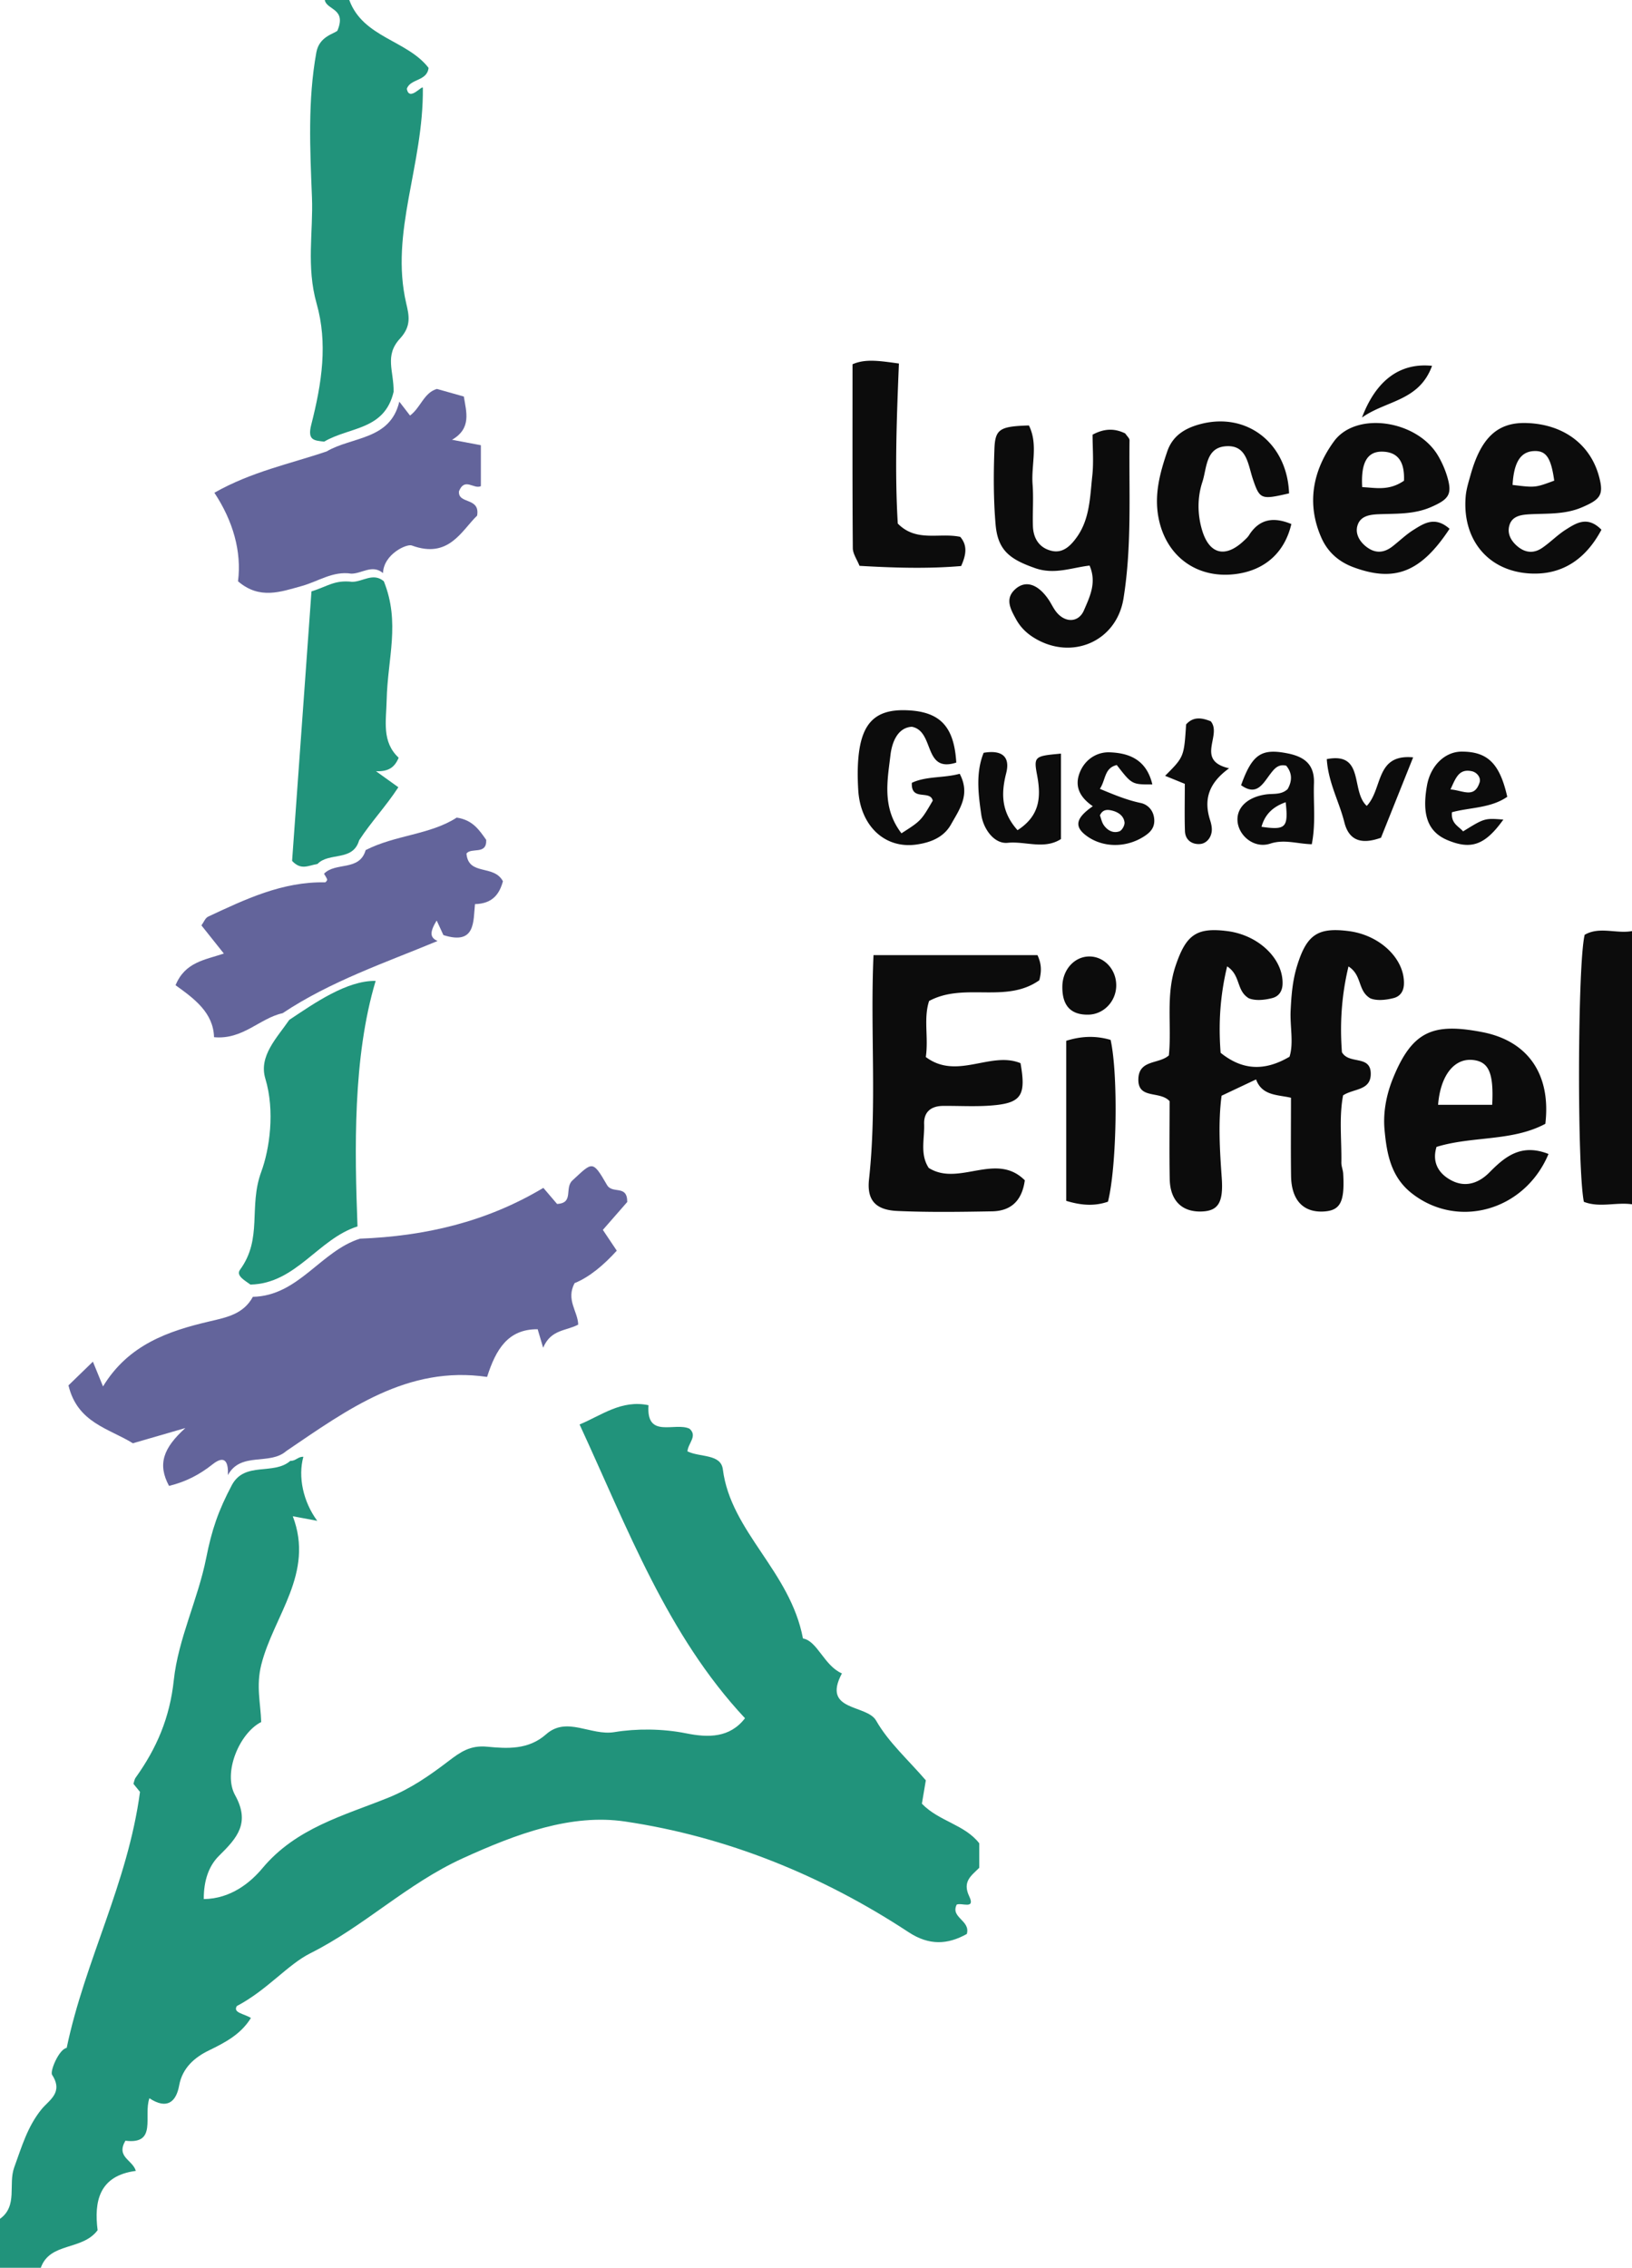
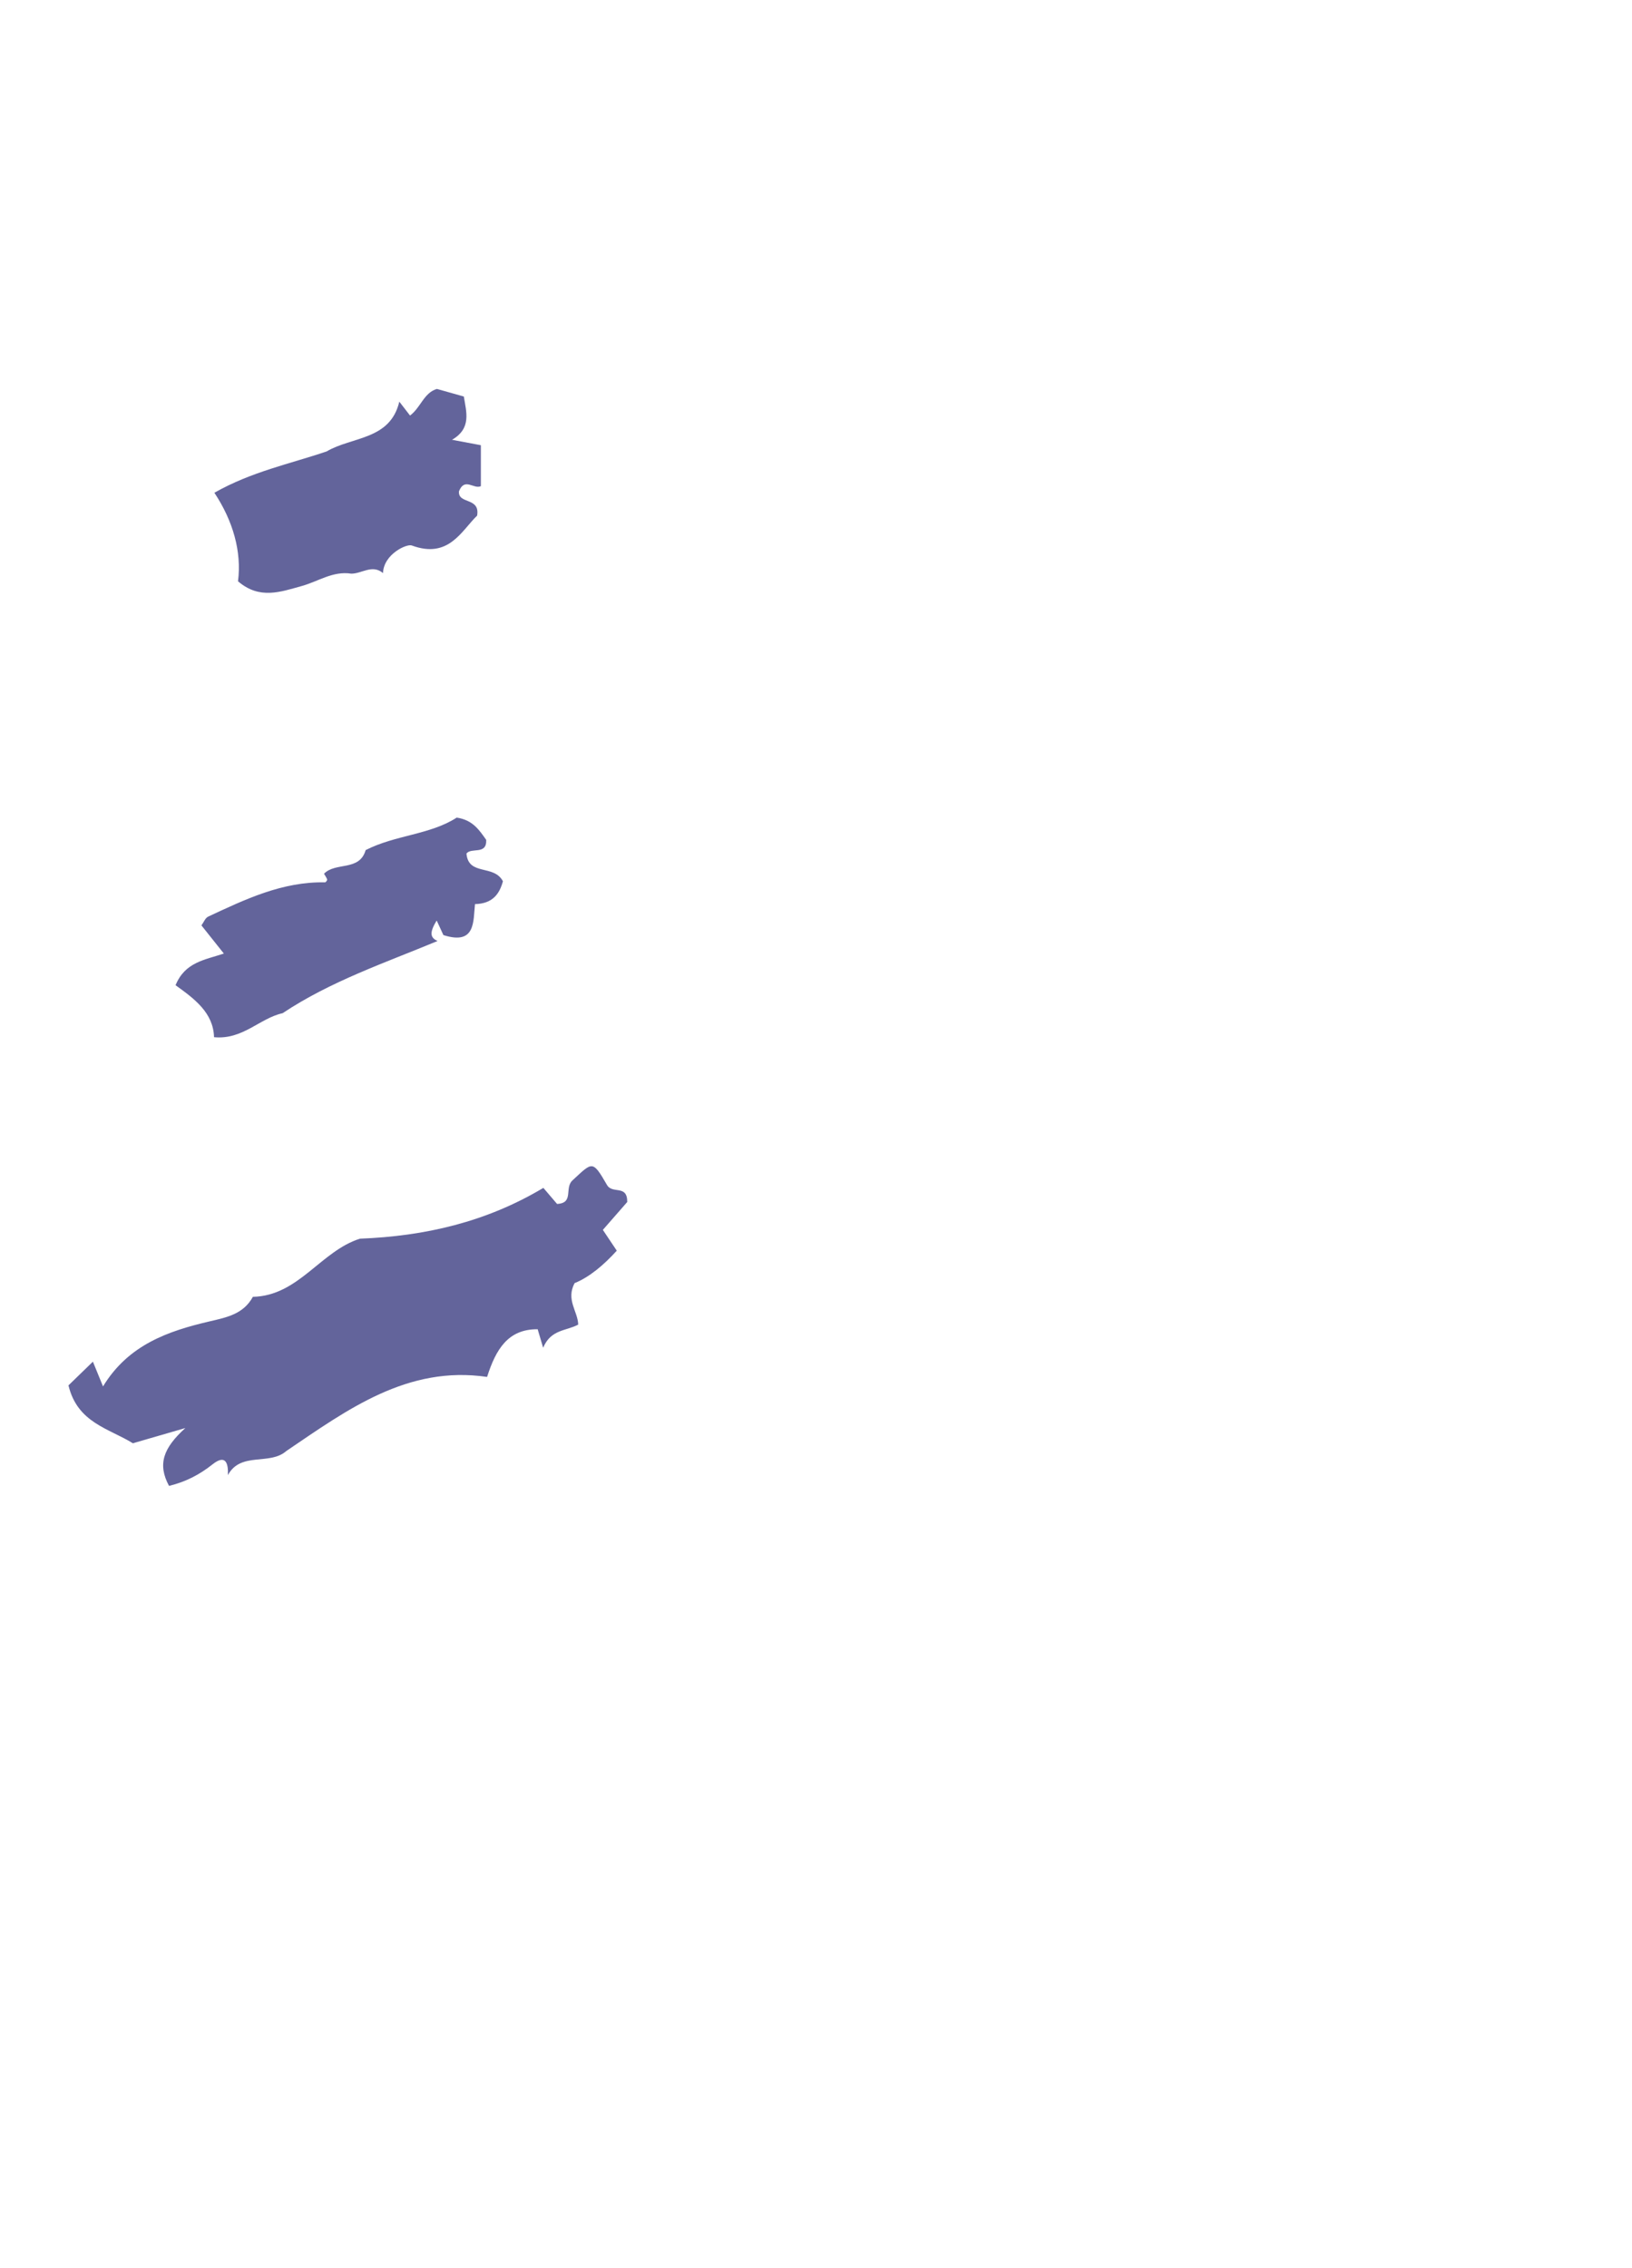
<svg xmlns="http://www.w3.org/2000/svg" viewBox="0 0 600 833.44">
  <path d="M230.606 441.744c.02-6.53-5.442-2.77-7.452-6.26-5.375-9.332-5.348-8.432-12.7-1.661-3.028 2.789.657 8.331-5.648 8.642l-5.043-5.904c-21.042 12.587-43.605 17.75-67.428 18.668-14.496 4.594-22.57 21.016-39.368 21.371-3.428 6.287-9.424 7.516-15.832 9.007-15.25 3.548-29.922 8.575-39.26 23.925l-3.719-9.101-8.983 8.714c3.3 13.787 14.837 15.792 23.68 21.273l19.296-5.596c-8.159 7.374-10.289 13.32-6.003 21.27 6.315-1.561 11.255-4.173 16-7.933 4.823-3.82 5.846-.378 5.634 3.959 4.775-8.729 15.323-3.438 21.468-8.84 22.479-15.232 44.543-31.54 73.825-27.238 3.263-10.23 7.746-17.606 18.598-17.522l2.016 6.801c2.82-6.806 8.483-6.127 12.89-8.509-.131-4.88-4.587-9.09-1.333-15.243 5.472-2.201 10.774-6.703 15.512-11.93L221.64 452l8.967-10.256zM78.69 381.182c10.618 1.007 16.771-6.971 25.203-8.815 17.636-11.75 37.609-18.483 56.967-26.537-2.443-1.112-3.271-2.755-.31-7.521l2.465 5.346c11.902 3.81 10.94-5.03 11.617-11.383 6.661-.16 9.044-3.938 10.27-8.395-3.365-6.327-12.676-1.864-13.407-10.176 1.775-2.387 7.512.638 7.256-5.041-2.503-3.514-4.893-7.314-10.85-8.175-9.782 6.322-22.564 6.363-33.468 11.936-2.264 7.897-11.073 4.27-15.31 8.695.405.7.911 1.366 1.157 2.117.083.251-.508 1.048-.78 1.043-15.652-.317-29.31 6.21-42.978 12.604-1.07.5-1.632 2.086-2.466 3.216l8.241 10.345c-7.086 2.379-14.25 3.133-17.755 11.641 6.952 4.984 13.892 10.115 14.148 19.1zm8.819-167.544c7.924 6.805 15.657 3.877 23.428 1.732 6.026-1.663 11.49-5.61 18.197-4.545 3.894.034 7.723-3.538 11.676-.21.244-6.957 8.711-10.834 10.581-10.143 13.593 5.025 18.277-5.44 24.022-10.974 1.183-6.882-7.157-4.08-6.661-8.97 2.108-5.185 5.412-.615 8.038-1.858v-15.052l-10.602-1.989c7.232-4.21 5.262-10.152 4.338-15.902-3.462-.971-6.679-1.873-9.905-2.786-4.804 1.411-5.933 6.856-9.872 9.78l-3.94-5.104c-3.369 14.196-17.415 12.79-26.732 18.296-13.47 4.565-27.574 7.418-41.26 15.178 6.818 10.317 10.084 21.559 8.692 32.547z" fill="#63649b" />
-   <path d="M338.93 662.883l1.448-8.586c-6.477-7.547-13.722-13.97-18.263-21.933-3.492-6.124-20.108-3.262-12.586-17.363-6.565-2.847-9-11.918-14.324-12.846-4.686-24.795-26.52-39.152-29.45-62.138-.736-5.773-8.36-4.357-13.021-6.62.245-3.046 3.81-5.626.771-8.326-5.351-2.553-15.994 3.863-15.08-8.642-9.993-2.09-17.277 3.746-25.344 7.083 17.703 38.282 32.205 77.363 60.815 107.96-5.587 7.246-13.465 7.2-21.642 5.55-8.777-1.77-18.494-1.755-26.333-.45-8.724 1.453-17.521-5.957-25.147.803-6.527 5.787-14.377 5.264-21.678 4.563-6.224-.598-9.802 1.938-14.167 5.265-6.915 5.27-13.795 10.104-22.376 13.556-16.176 6.507-33.74 11.059-46.071 25.834-4.427 5.305-11.676 11.238-21.563 11.343-.033-6.832 1.858-12.223 5.64-15.945 6.605-6.498 11.54-12.017 5.87-22.245-4.532-8.174 1.514-22.75 9.597-26.877-.194-6.876-1.949-13.227.05-21.122 4.552-17.969 19.58-33.515 11.57-54.503l8.987 1.675c-5.217-7.08-7.11-16.196-5.106-23.52-1.993-.115-2.786 1.582-4.779 1.479-6.145 5.402-16.693.111-21.468 8.84-5.06 9.56-7.414 16.503-9.48 26.902-3.01 15.16-10.287 29.661-11.902 44.852-1.472 13.852-6.315 25.064-14.018 35.827-.463.646-.565 1.55-.818 2.287l2.423 2.982-.012-.014c-4.531 33.731-20.222 61.87-26.956 94.08-2.818.457-6.225 8.554-5.364 9.887 4.253 6.585-1.153 9.306-3.866 12.645-5.211 6.413-7.29 13.793-10.05 21.357C2.943 802.803 6.63 810.687 0 815.44v18.001h15c3.379-9.507 15.19-6.22 20.887-13.808-1.328-10.512.485-20.033 14.05-21.8-1.183-4.104-7.343-5.038-3.84-11.088 11.833 1.474 6.539-9.094 8.832-15.612 6.46 4.273 9.844 1.345 10.934-4.676 1.19-6.573 5.827-10.407 10.882-12.866 6.15-2.992 11.801-5.964 15.504-11.958-2.574-1.625-6.68-1.86-5.19-4.373 11.193-5.899 18.675-15.23 27.061-19.424 19.806-9.905 35.46-25.52 56.029-34.896 19.92-9.08 39.931-16.438 59.678-13.508 37.22 5.524 72.383 19.746 104.206 40.668 7.618 5.008 14.418 4.568 21.416.657 1.43-5.017-6.117-5.975-3.725-10.785 1.762-.847 6.994 1.944 4.615-3.032-2.643-5.53.825-7.605 3.678-10.506v-9c-5.398-6.935-14.791-8.036-21.088-14.55zm-219.753-500.57c9.317-5.505 22.163-4.1 25.532-18.296.133-7.632-3.464-13.281 2.354-19.59 4.289-4.651 3.294-8.58 2.277-12.962-6.066-26.137 6.413-50.564 6.122-79.174-.216-1.135-5.036 5.177-5.89.339 1.27-3.778 7.439-2.716 7.992-7.683C149.709 14.743 133.474 13.84 128.406 0h-9c.676 3.763 8.126 3.026 4.628 11.306-1.448 1.196-6.682 2.167-7.732 7.951-3.213 17.712-2.303 35.81-1.611 53.299.5 12.654-2.14 25.402 1.713 39.02 4.108 14.518 2.013 28.897-1.983 44.556-1.469 5.753 1.082 5.741 4.756 6.18zM92.067 472.1c16.798-.355 24.872-16.777 39.368-21.372-1.049-27.815-1.78-62.098 6.672-90.236-10.606-.195-22.578 8.215-31.766 14.34-4.532 6.604-11.296 13.288-8.786 21.592 3.596 11.898 1.548 25.95-1.492 34.193-4.788 12.977.601 24.502-7.814 36.024-1.627 2.229 1.903 4.015 3.818 5.46zm24.656-154.584c4.236-4.425 13.046-.798 15.31-8.695 4.45-6.81 9.8-12.42 14.421-19.491l-8.232-5.905c4.697.216 6.915-1.514 8.345-4.944-6.287-5.885-4.581-13.435-4.41-21.238.339-15.323 5.071-28.443-1.047-43.627-3.953-3.329-7.782.243-11.676.209-6.453-.74-8.868 1.639-14.922 3.524-2.367 32.51-4.76 66.576-7.125 99.043 3.306 3.547 5.875 1.717 9.336 1.124z" fill="#21937b" />
-   <path d="M582.599 343.552c-2.615 10.686-2.803 85.745-.296 98.132 5.76 2.266 11.819.056 17.697.908V342.185c-5.778 1.062-11.935-1.799-17.401 1.367zm-78.83 23.339c2.198.927 5.426.727 8.581-.082 2.511-.643 3.717-2.594 3.803-5.16.307-9.233-8.748-17.941-20.19-19.444-11.565-1.519-15.576 1.367-19.09 12.74-1.673 5.415-2.108 10.82-2.373 16.404-.281 5.915 1.183 11.97-.412 17.012-9.232 5.425-17.35 4.978-25.327-1.44-.814-10.325-.271-20.73 2.393-31.767 5.075 3.335 3.285 8.917 7.968 11.725 2.243.933 5.47.743 8.625-.077 2.513-.653 3.703-2.61 3.78-5.176.278-9.246-8.772-17.93-20.212-19.422-11.568-1.509-15.304 1.462-19.116 12.747-3.686 10.912-1.376 22.064-2.471 32.92-3.61 3.256-10.894 1.504-11.207 8.493-.351 7.859 7.851 4.335 11.477 8.331 0 9.225-.15 18.949.046 28.666.161 7.96 4.57 12.177 11.848 11.874 5.881-.245 7.92-3.164 7.28-12.288-.712-10.146-1.364-20.241-.065-30.256l12.679-5.988c2.188 6.05 7.968 5.593 12.837 6.733 0 10.216-.104 19.48.03 28.739.129 8.918 4.5 13.517 12.072 13.06 6.053-.365 7.691-3.526 7.095-13.893-.078-1.373-.698-2.731-.676-4.09.135-8.277-.894-16.614.635-24.689 3.916-2.597 10.328-1.659 10.17-8.144-.164-6.77-7.993-3.14-10.594-7.713-.77-10.089-.235-20.502 2.41-31.526 5.112 3.278 3.28 8.884 8.004 11.71zm-182.63-15.86c-1.237 27.954 1.31 55.236-1.65 82.426-.861 7.897 2.694 11.245 10.435 11.59 11.575.519 23.193.334 34.787.137 6.906-.118 11.016-3.813 12.057-11.402-10.573-10.618-24.29 2.445-35.326-4.562-3.285-4.98-1.498-10.681-1.688-16.098-.158-4.498 2.547-6.652 6.99-6.688 6.493-.054 13.043.395 19.467-.309 9.443-1.034 10.993-4.067 8.975-15.397-10.997-4.524-23.379 6.335-34.815-2.26 1.05-7.15-.904-14.078 1.205-20.59 12.94-6.974 28.251 1.071 40.533-7.629.697-2.833 1.024-5.51-.678-9.218h-60.292zm226.475 79.816c-3.945 4.004-8.798 5.636-13.869 3.038-4.81-2.465-7.37-6.673-5.612-12.388 13.285-4.07 27.725-1.923 40.007-8.48 2.108-17.815-6.072-30.431-23.27-33.717-17.866-3.413-25.619-.56-32.75 17.016-2.39 5.888-3.691 12.435-3.097 18.897.804 8.745 2.309 17.281 9.982 23.321 16.873 13.282 41.526 6.513 50.299-14.433-10.02-3.958-15.988.96-21.69 6.746zm-5.644-41.235c5.422.801 7.226 4.891 6.629 16.428h-19.896c.894-11.078 6.165-17.478 13.267-16.428zm-161.369-180.8c7.077 2.47 13.428-.204 19.977-.952 2.702 6.251.074 11.465-2.07 16.443-1.94 4.505-6.76 4.668-10.015.781-1.178-1.406-1.929-3.16-2.968-4.693-3.827-5.644-8.353-7.278-12.158-3.957-4.045 3.53-1.87 7.403.167 11.121 1.6 2.918 3.79 5.1 6.657 6.862 13.708 8.434 30.29 1.46 32.86-14.477 3.103-19.234 1.977-38.725 2.213-58.12.009-.758-.925-1.528-1.558-2.508-3.734-1.862-7.578-1.965-12.025.442 0 4.99.443 10.099-.103 15.1-.842 7.715-.891 15.8-5.636 22.482-2.13 3-4.988 6.07-9.195 5.135-4.575-1.016-6.862-4.52-7-9.157-.152-5.103.259-10.238-.123-15.317-.542-7.21 2.122-14.713-1.35-21.638-10.594.343-12.399 1.257-12.672 8.538-.347 9.267-.367 18.61.422 27.84.813 9.51 5.207 12.804 14.577 16.075zm181.903 1.949c12.068.663 20.661-5.531 26.26-16.082-5.12-5.193-9.244-2.467-13.085-.046-3.114 1.962-5.72 4.719-8.781 6.779-2.964 1.994-6.04 1.833-8.944-.575-2.343-1.943-3.762-4.468-3.152-7.288.827-3.827 4.166-4.366 7.604-4.547 6.445-.34 12.92.134 19.178-2.545 6.808-2.914 8.085-4.58 6.328-11.205-3.193-12.033-13.258-19.44-26.889-19.79-10.434-.266-16.51 5.36-20.332 18.931-.75 2.66-1.614 5.356-1.844 8.084-1.318 15.65 8.09 27.428 23.657 28.284zm1.969-45.002c4.07.017 5.798 2.728 6.933 10.885-6.988 2.593-6.988 2.593-15.315 1.574.49-8.596 3.103-12.481 8.382-12.459zm-66.815 42.733c14.997 5.524 24.675 1.93 35.265-14.152-5.37-4.759-9.446-1.99-13.321.442-2.726 1.71-5.073 4.016-7.63 6.006-3.375 2.628-6.69 2.658-10.046-.17-2.355-1.985-3.654-4.698-2.883-7.381 1.036-3.609 4.464-4.122 7.911-4.255 6.456-.25 12.93.095 19.162-2.628 6.602-2.886 7.932-4.695 5.882-11.406a34.76 34.76 0 0 0-3.362-7.573c-7.73-12.963-30.06-16.35-38.223-5.149-7.698 10.564-10.198 22.775-4.618 35.391 2.286 5.169 6.257 8.81 11.863 10.875zm10.491-42.506c6.36.101 8.266 4.425 8.023 10.685-5.563 3.838-10.5 2.565-15.361 2.353-.526-8.803 1.75-13.126 7.338-13.038zm-53.064 44.875c10.28-1.584 17.285-8.028 19.674-18.271-6.272-2.602-11.643-2.124-15.59 4.14-.485.77-1.214 1.4-1.888 2.034-6.758 6.36-12.642 5.014-15.318-3.86-1.757-5.828-1.795-12.061.09-17.789 1.62-4.917 1.192-12.334 8.225-13.075 8.125-.856 8.459 6.454 10.348 12.058 2.54 7.536 3.081 7.56 13.293 5.225-.645-18.24-15.274-29.947-32.456-25.5-5.3 1.372-10.239 3.983-12.314 10.052-2.698 7.89-4.822 15.75-3.264 24.187 2.697 14.605 14.53 23.058 29.2 20.799zm-101.724-2.838c1.909-4.235 2.34-7.597-.324-10.719-7.625-1.645-16.151 2.083-22.97-4.893-1.165-19.29-.39-38.965.415-58.813-6.955-.948-12.287-1.843-17.057.282 0 23.06-.066 45.312.108 67.562.017 2.103 1.548 4.193 2.464 6.512 12.76.739 25.138 1.12 37.364.069zm38.637 174.482v58.822c5.852 1.79 10.65 1.93 15.345.31 3.24-12.92 3.82-46.599.97-59.462-5.093-1.492-10.316-1.552-16.315.33zm-55.069-72.124c5.043-.718 9.998-2.535 12.73-7.433 3.072-5.504 7.206-10.919 3.17-18.575-5.976 1.638-12.245.804-17.594 3.325-.35 6.955 6.767 2.424 7.685 6.56-4.319 7.391-4.319 7.391-11.5 11.992-7.214-9.414-5.162-19.367-4.037-28.795.544-4.559 2.572-10.065 7.855-10.354 8.497 1.611 4.087 17.093 16.335 13.158-.803-13.517-6.157-18.875-18.57-19.24-10.98-.323-16.113 4.525-17.359 16.857-.418 4.139-.364 8.364-.111 12.525.797 13.13 9.773 21.634 21.396 19.98zm44.346-25.568c1.542 8.137 1.042 14.993-7.18 20.292-6.03-6.753-6.08-13.471-4.165-20.988 1.55-6.08-1.622-8.605-8.298-7.453-2.963 7.367-1.96 15.222-.858 22.787.748 5.127 4.693 10.796 9.701 10.293 6.52-.654 13.414 2.585 19.589-1.382v-31.397c-9.606.879-10.092.97-8.79 7.848zm143.355 3.848c-1.96 10.934.38 17.124 7.606 20.126 8.709 3.617 13.789 1.735 20.469-7.583-6.911-.532-6.911-.532-14.808 4.342-1.585-1.886-4.483-2.831-4.098-7.032 6.618-1.81 14.253-1.457 20.34-5.683-2.763-12.236-7.207-16.585-16.71-16.6-6.198-.01-11.49 5.13-12.8 12.43zm16.5-5.224c1.882.41 3.4 2.374 2.847 4.09-1.956 6.065-6.096 2.935-10.713 2.603 1.957-4.269 3.12-7.723 7.865-6.692zm-84.845 5.133c5.777 4.148 8.008-.558 10.803-4.205 1.357-1.771 2.874-3.698 5.791-2.96 2.25 2.718 2.212 5.63.518 8.597-2.346 2.187-5.223 1.585-7.919 1.957-6.912.956-10.97 4.938-10.495 9.984.495 5.254 6.107 10.027 12.004 8.104 5.176-1.687 9.76.055 15.285.224 1.53-7.792.543-15.116.802-22.368.246-6.891-3.41-9.768-9.655-11.017-9.63-1.926-13.034.234-17.134 11.684zm7.5 15.289c1.325-4.767 4.405-7.448 8.896-9.03 1.01 9.32.052 10.325-8.896 9.03zm-66.73-20.153c-2.278 5.502.198 9.48 4.71 12.594-6.324 4.38-6.913 7.505-2.264 10.908 5.846 4.279 14.192 4.463 20.778.39 2.417-1.494 4.342-3.233 4.065-6.585-.272-3.299-2.442-5.375-4.967-5.905-4.968-1.045-9.478-2.887-15.008-5.197 2.225-3.42 1.582-7.641 6.21-8.754 5.563 7.164 5.563 7.164 13.078 7.137-2.171-9.296-8.783-11.58-15.763-11.81-4.49-.148-8.865 2.46-10.838 7.222zm11.862 14.213c2.254.569 4.221 1.918 4.511 4.313.127 1.049-.916 2.938-1.852 3.28-2.328.847-4.437-.318-5.8-2.306-.732-1.068-.982-2.465-1.387-3.547 1.02-2.301 2.833-2.167 4.528-1.74zm93.569-1.741c-6-5.439-.645-19.916-14.699-17.193.558 8.677 4.568 15.619 6.45 23.177 1.74 6.99 6.52 8.208 13.48 5.716l11.821-29.538c-13.967-1.32-11.058 11.49-17.052 17.838zm-50.616-13.819c-12.565-2.89-2.473-12.153-6.738-17.276-3.502-1.417-6.524-1.703-9.065 1.154-.77 11.916-.77 11.916-7.718 18.887l7.244 2.95c0 6.27-.137 11.816.05 17.352.114 3.34 2.624 4.984 5.554 4.756 2.295-.179 4.027-2.19 4.296-4.692.14-1.316-.183-2.755-.594-4.043-2.294-7.194-.932-13.368 6.971-19.088zm-51.458 69.16c-5.41.048-9.726 4.829-9.84 10.898-.132 7.127 3.042 10.602 9.575 10.482 5.585-.103 10.13-4.806 10.23-10.586.102-5.974-4.395-10.845-9.965-10.795zm126.073-217.072c-11.894-1.218-20.616 5.417-25.759 19.008 8.917-6.345 21.013-5.976 25.76-19.008z" fill="#0c0c0c" />
</svg>